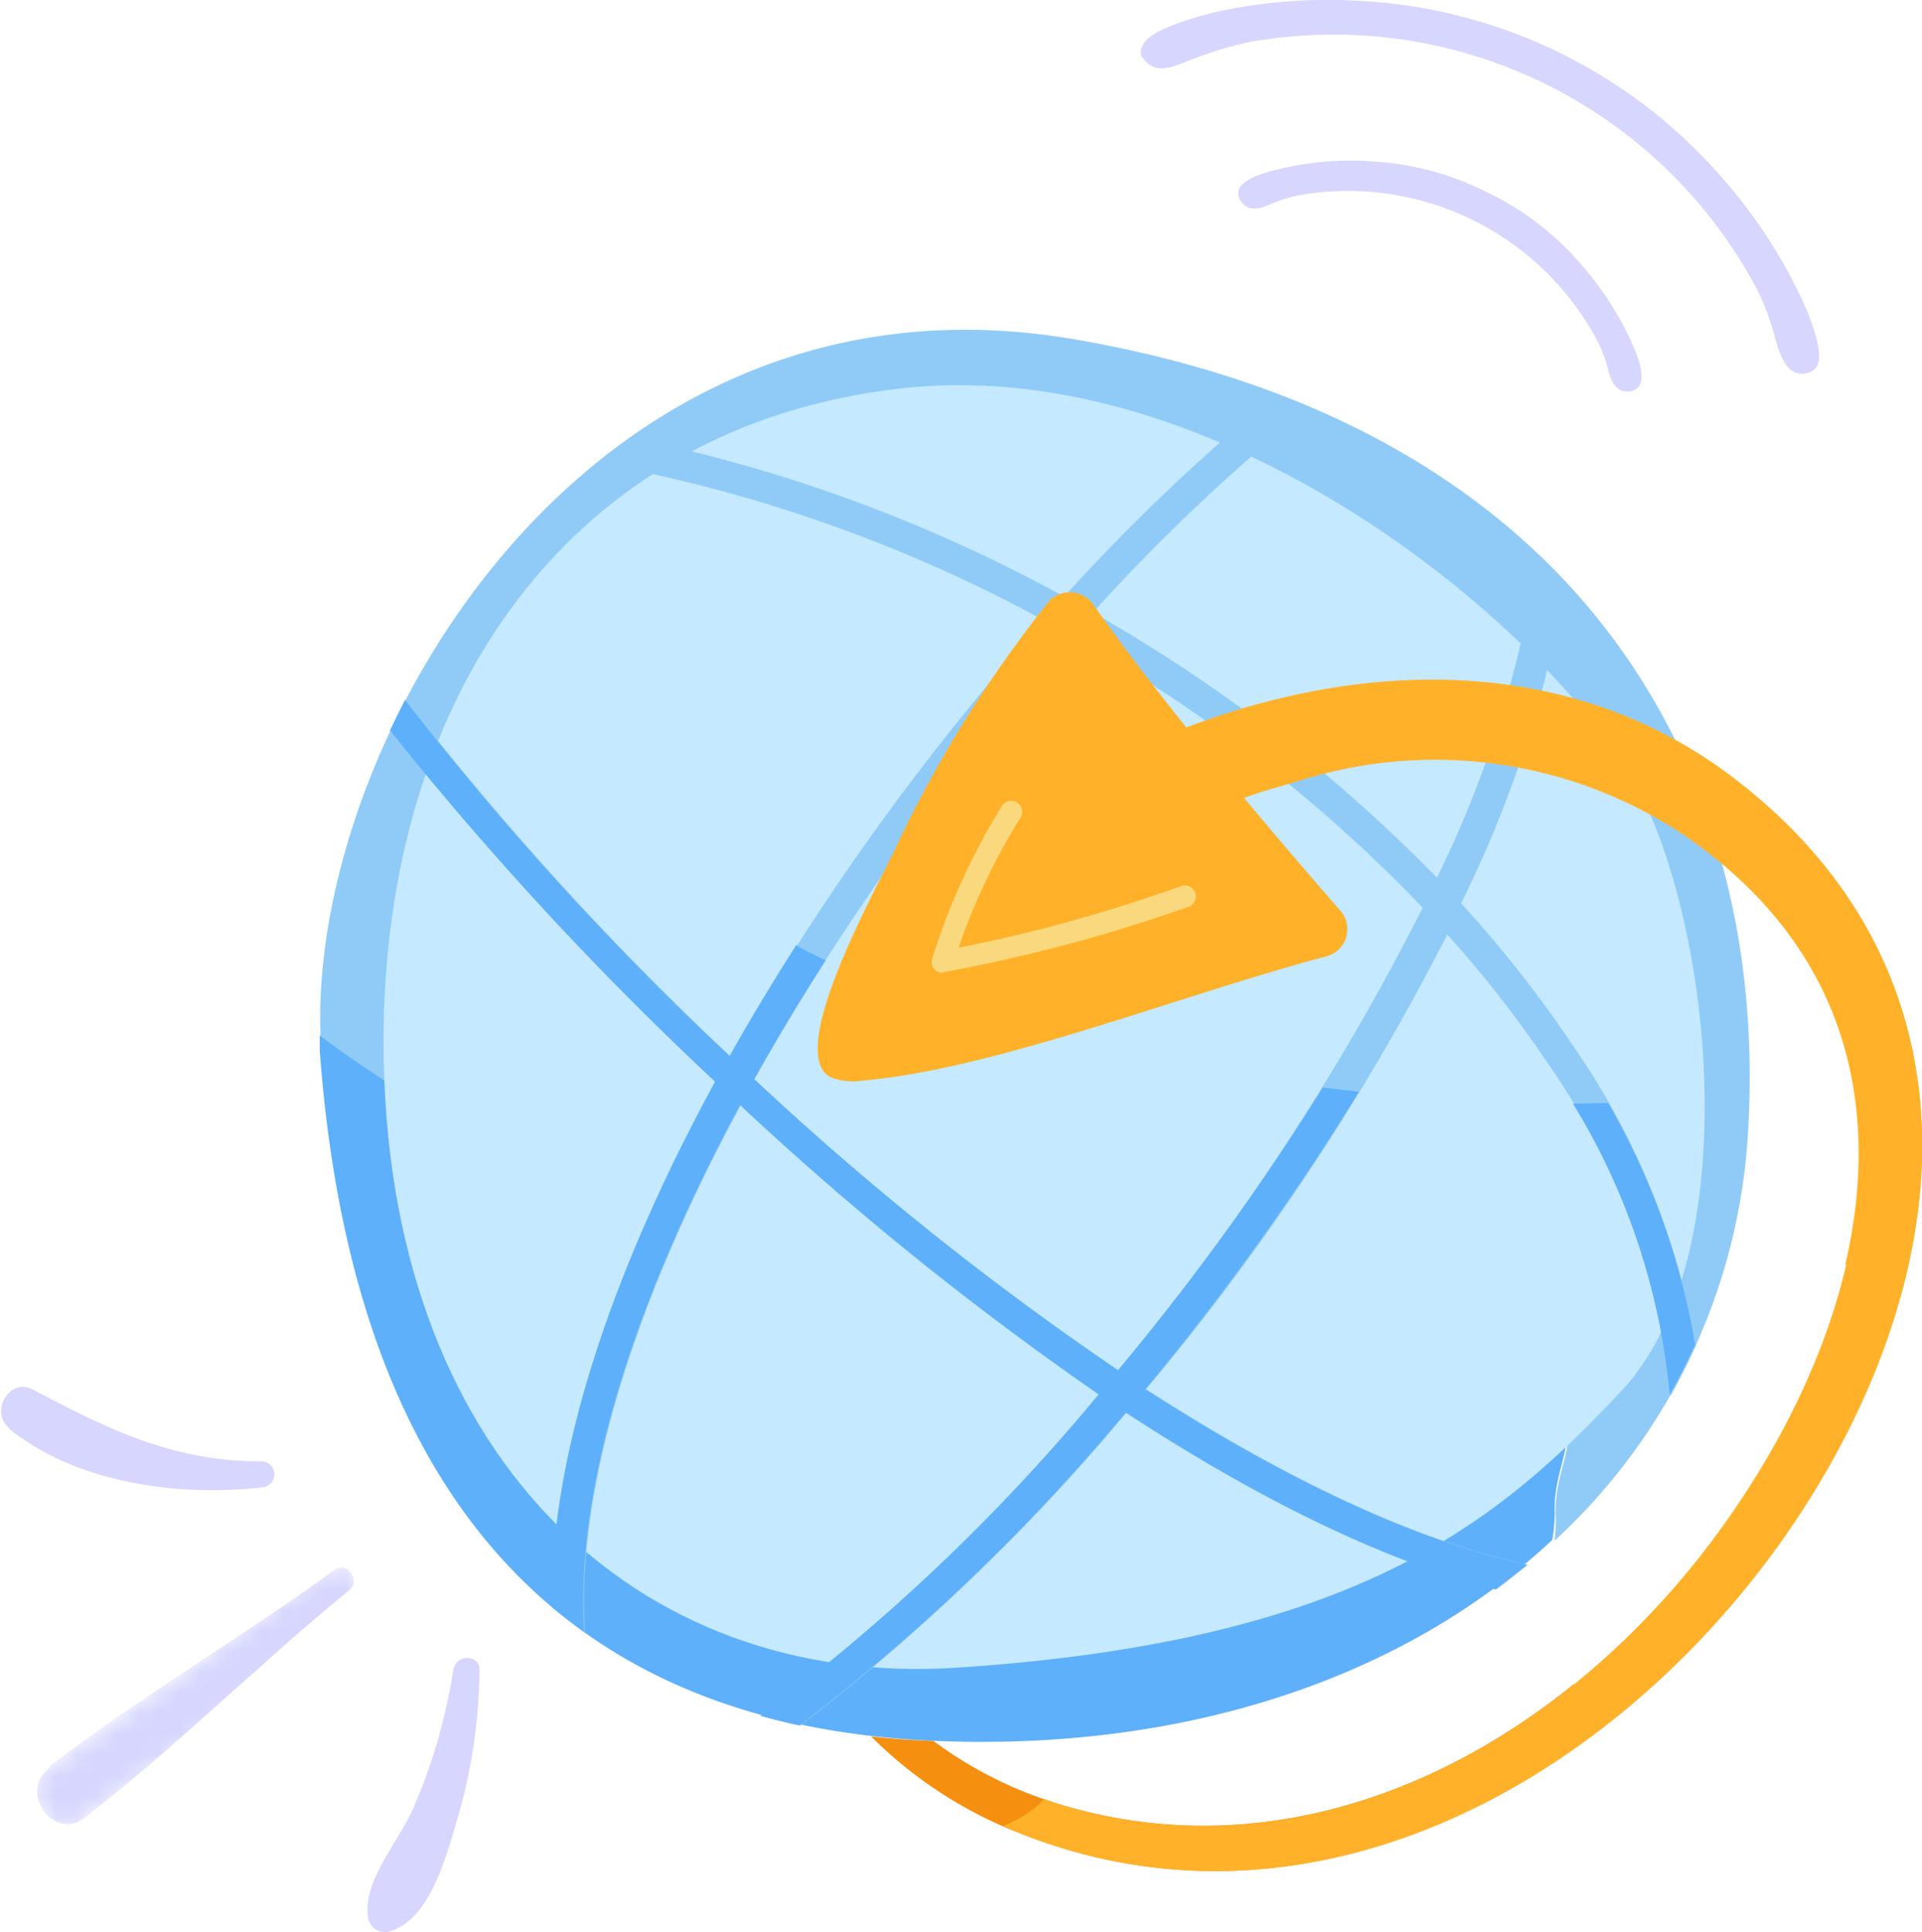
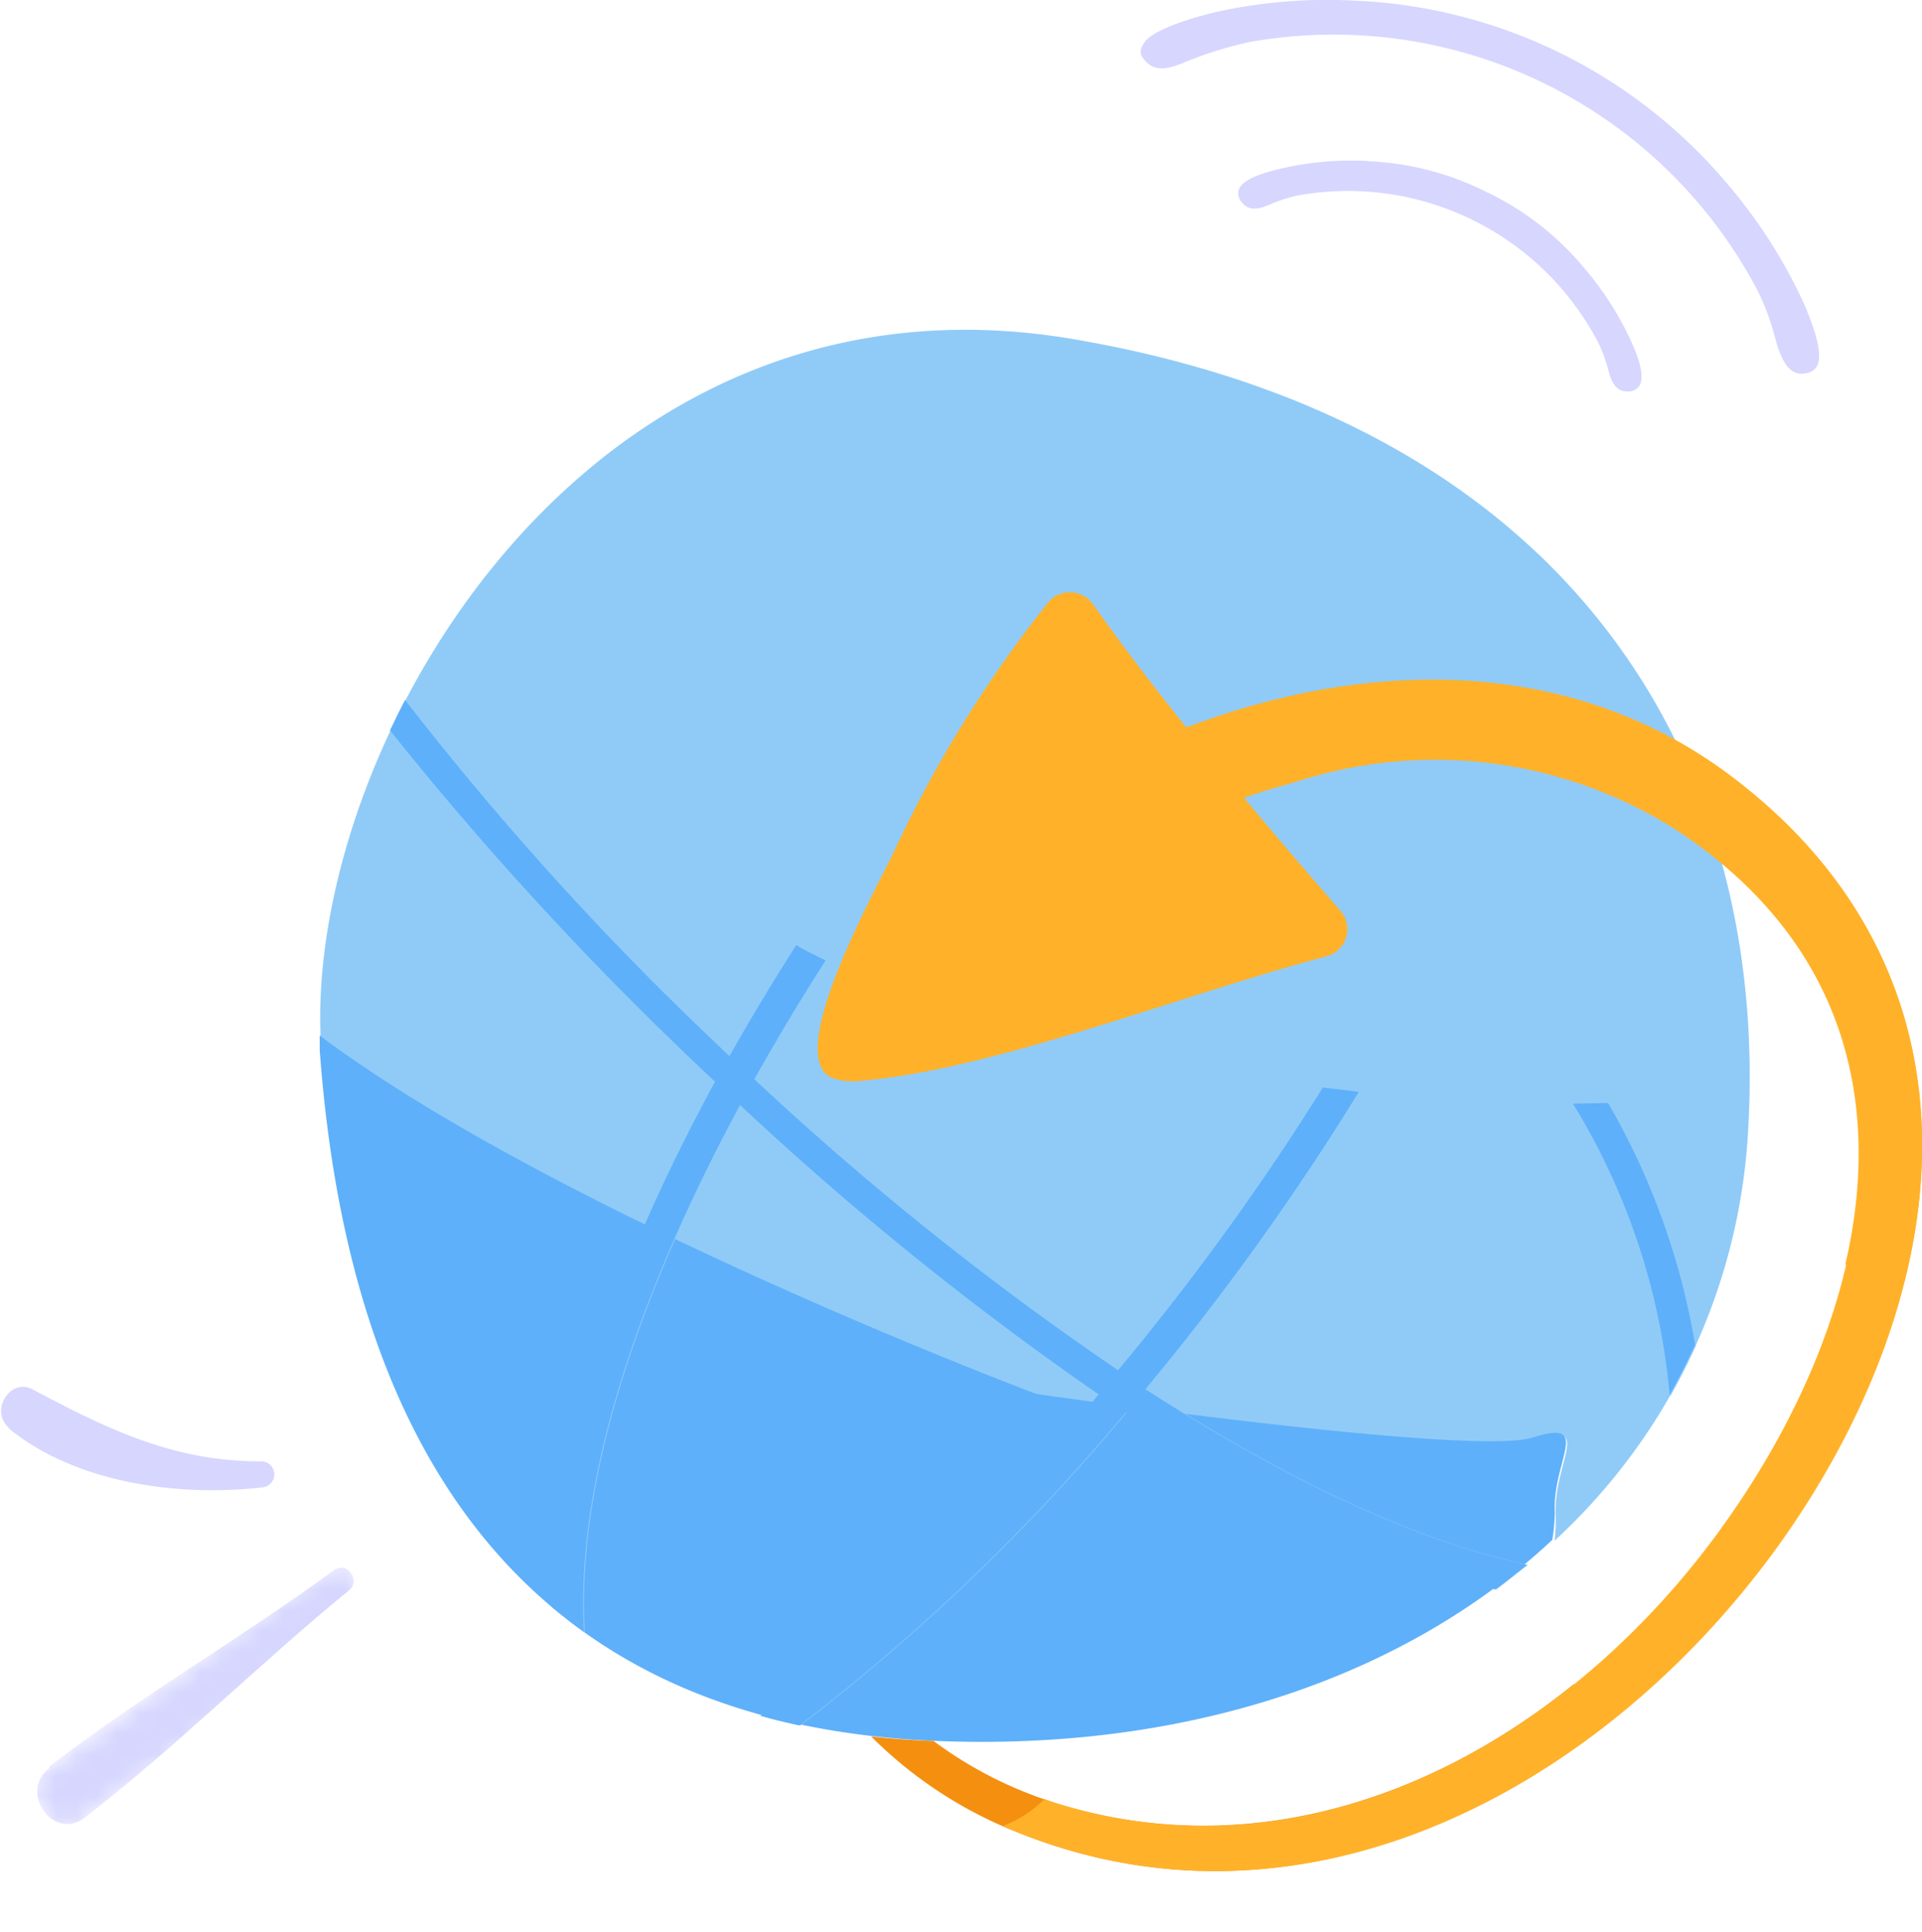
<svg xmlns="http://www.w3.org/2000/svg" id="Layer_1" data-name="Layer 1" viewBox="0 0 93 93.48">
  <defs>
    <style>.cls-1{fill:#fff;}.cls-1,.cls-4,.cls-6,.cls-7,.cls-8{fill-rule:evenodd;}.cls-2{fill:#90cbf8;}.cls-3{fill:#5eb0fa;}.cls-4{fill:#c5e9ff;}.cls-5{fill:#f48f10;}.cls-6{fill:#d6d6ff;}.cls-7{fill:#ffb229;}.cls-8{fill:#fad97e;}.cls-9{mask:url(#mask);}</style>
    <mask id="mask" x="1.2" y="75.41" width="16.99" height="13.38" maskUnits="userSpaceOnUse">
      <g transform="translate(-2231.06 -1260.8)">
        <g id="mask-2">
          <polygon id="path-1" class="cls-1" points="2234.01 1349.59 2232.26 1347.16 2247.51 1336.21 2249.26 1338.64 2234.01 1349.59" />
        </g>
      </g>
    </mask>
  </defs>
  <title>loi ich esim 6</title>
  <path class="cls-2" d="M2283,1277.21c-23.47-4-37,19.42-36.43,33.73,11.58,8.68,34.68,17.35,34.68,17.35s21.06,3,24,2.11,1,1.09,1.08,3.64a8.42,8.42,0,0,1-.05,1.31,29.09,29.09,0,0,0,9.37-19.9C2316.69,1297.39,2306.82,1281.28,2283,1277.21Z" transform="translate(-2231.06 -1260.8)" />
  <path class="cls-3" d="M2306.29,1334c-.12-2.55,1.86-4.57-1.08-3.64s-24-2.11-24-2.11-23.1-8.67-34.68-17.35c0,.23,0,.47,0,.71,1.17,16,7.54,32.43,29.64,33.42,12.41.55,23-3.16,30-9.72A8.42,8.42,0,0,0,2306.29,1334Z" transform="translate(-2231.06 -1260.8)" />
  <g id="_Grupo_9" data-name=" Grupo 9">
-     <path class="cls-4" d="M2249.62,1311.18c0-16.73,9-29.79,25.07-31.59s32.45,12.62,35.94,20,4.66,22.38-1.13,28.53-12.57,12.08-32.07,13.37C2261.82,1342.55,2249.61,1331.19,2249.62,1311.18Z" transform="translate(-2231.06 -1260.8)" />
-   </g>
+     </g>
  <path class="cls-5" d="M2273.21,1344.82a20.74,20.74,0,0,0,6.93,4.58c10.22,4.19,20.57,1.17,28.67-5.17-.56-.63-1.09-1.27-1.6-1.94-7,5.67-16,8.59-25.08,5.75a19.7,19.7,0,0,1-5.9-3h0C2275.17,1345,2274.18,1344.93,2273.21,1344.82Z" transform="translate(-2231.06 -1260.8)" />
  <path id="Fill-20" class="cls-6" d="M2297.25,1268.59a15.12,15.12,0,0,0-4.08.34c-.46.11-1.88.41-2.15,1a.62.62,0,0,0,.14.67c.35.45.87.29,1.31.11a7,7,0,0,1,1.43-.46,13.66,13.66,0,0,1,14.47,7.08,7,7,0,0,1,.52,1.41c.12.45.32,1,.89,1a.65.65,0,0,0,.62-.3c.32-.59-.31-1.9-.51-2.33a15.27,15.27,0,0,0-2.25-3.43,13.92,13.92,0,0,0-4.67-3.6,14.06,14.06,0,0,0-5.72-1.48" transform="translate(-2231.06 -1260.8)" />
  <path id="Fill-22" class="cls-6" d="M2296.75,1260.84a24.84,24.84,0,0,0-6.93.56c-.78.19-3,.79-3.42,1.5-.12.22-.26.45,0,.75.57.77,1.4.4,2.14.1a18.33,18.33,0,0,1,3-.92,23.19,23.19,0,0,1,24.55,12,11.8,11.8,0,0,1,.88,2.39c.22.77.58,1.87,1.51,1.63a.66.66,0,0,0,.52-.38c.33-.68-.42-2.48-.76-3.21a24.92,24.92,0,0,0-3.81-5.81,24.94,24.94,0,0,0-17.62-8.61" transform="translate(-2231.06 -1260.8)" />
  <path class="cls-2" d="M2307.14,1311.35a58.3,58.3,0,0,0-5.38-6.84,56.12,56.12,0,0,0,5.06-15.54c-.44-.47-.89-.93-1.36-1.38a52.58,52.58,0,0,1-4.87,15.68,74.81,74.81,0,0,0-16.65-12.83,92,92,0,0,1,10.51-9.94c-.53-.22-1.06-.44-1.6-.64a95.82,95.82,0,0,0-10.3,9.81,74.26,74.26,0,0,0-21-7.7c-.55.4-1.09.8-1.61,1.23a71.78,71.78,0,0,1,21.62,7.61,123.22,123.22,0,0,0-15.16,21.09,146.55,146.55,0,0,1-15.7-17.23c-.26.49-.5,1-.73,1.47a159.45,159.45,0,0,0,15.73,17c-4.84,8.89-8,17.88-7.9,25.41.5.42,1,.82,1.56,1.21-.44-7.29,2.63-16.39,7.55-25.49a151.15,151.15,0,0,0,17.35,14,94.27,94.27,0,0,1-16.37,15.55c.62.18,1.25.33,1.9.47a98.56,98.56,0,0,0,15.78-15.14c6.12,4,12.25,7.11,17.89,8.56.53-.39,1-.78,1.53-1.19-5.68-1.23-12-4.33-18.47-8.5a116.43,116.43,0,0,0,14.57-22,55.1,55.1,0,0,1,4.85,6.21,33.7,33.7,0,0,1,5.95,16.11q.66-1.18,1.23-2.43A36.18,36.18,0,0,0,2307.14,1311.35Zm-22,15.75a145.16,145.16,0,0,1-17.6-14.08,123.77,123.77,0,0,1,15.36-21.44,72.49,72.49,0,0,1,17,13.14A116.7,116.7,0,0,1,2285.16,1327.1Z" transform="translate(-2231.06 -1260.8)" />
  <path class="cls-3" d="M2307.17,1314.2a32.5,32.5,0,0,1,4.68,14.09q.66-1.18,1.23-2.43a34.8,34.8,0,0,0-4.21-11.69Z" transform="translate(-2231.06 -1260.8)" />
  <path class="cls-3" d="M2285.16,1327.1a145.16,145.16,0,0,1-17.6-14.08q1.62-2.89,3.45-5.75c-.48-.23-1-.48-1.42-.74q-1.71,2.67-3.23,5.37a146.55,146.55,0,0,1-15.7-17.23c-.26.49-.5,1-.73,1.47a159.45,159.45,0,0,0,15.73,17c-4.84,8.89-8,17.88-7.9,25.41.5.42,1,.82,1.56,1.21-.44-7.29,2.63-16.39,7.55-25.49a151.15,151.15,0,0,0,17.35,14,94.27,94.27,0,0,1-16.37,15.55c.62.18,1.25.33,1.9.47a98.56,98.56,0,0,0,15.78-15.14c6.12,4,12.25,7.11,17.89,8.56.53-.39,1-.78,1.53-1.19-5.68-1.23-12-4.33-18.47-8.5a124.09,124.09,0,0,0,10.33-14.39l-1.74-.21A123.83,123.83,0,0,1,2285.16,1327.1Z" transform="translate(-2231.06 -1260.8)" />
  <g id="_Grupo_3" data-name=" Grupo 3">
    <path class="cls-7" d="M2314.76,1298.31c-8.91-6.68-20.55-5.4-29.94-.7-2.14-1.12-2.79-2.93-3.6-5.1-.07-.19-.13-.39-.21-.6a1.25,1.25,0,0,0-.36.46c-1.51,3.22-3.07,6.43-4.5,9.68-.59,1.31-4.27,7.78-2.51,8.71a2.25,2.25,0,0,0,1.26.12c6-.52,11.76-2.05,17.69-3.23a1.43,1.43,0,0,0,.9-.59c-.28.38-3.6-3.42-3.84-3.79-.47-.71-1.12-1.47-.76-2.26.59-1.29,3.6-2,4.85-2.37a21.75,21.75,0,0,1,18.54,2.39c12.9,8.59,9.81,23.22,1.8,34.08-7.31,9.9-19.45,16.84-31.93,12.94l-.55-.2a5.65,5.65,0,0,1-2,1.3c.2.08.38.18.59.26,14.1,5.77,28.45-2.18,36.79-13.64C2325.69,1323.75,2327.9,1308.17,2314.76,1298.31Z" transform="translate(-2231.06 -1260.8)" />
  </g>
  <g id="_Grupo_17" data-name=" Grupo 17">
    <path class="cls-7" d="M2292.39,1300.76c-2.93-3.48-5.81-7-8.44-10.72a1.37,1.37,0,0,0-1.08-.58,1.34,1.34,0,0,0-1.11.51,60,60,0,0,0-7.29,11.71c-.76,1.7-5.51,10-3.23,11.24a3,3,0,0,0,1.61.16c6.44-.56,15.53-4.2,22.38-6a1.36,1.36,0,0,0,.69-2.21Q2294.15,1302.84,2292.39,1300.76Z" transform="translate(-2231.06 -1260.8)" />
  </g>
  <g id="_Grupo_18" data-name=" Grupo 18">
    <path class="cls-7" d="M2314.76,1298.31c-8.43-6.3-19.3-5.52-28.4-1.43,1,1.15,2,2.31,3,3.51,1.08-.9,3.34-1.44,4.35-1.8a21.7,21.7,0,0,1,18.53,2.39c8.16,5.4,9.91,13.26,8.11,21l2.86.83C2325.45,1314,2323.52,1304.88,2314.76,1298.31Z" transform="translate(-2231.06 -1260.8)" />
  </g>
  <g id="_Grupo_28" data-name=" Grupo 28">
-     <path class="cls-8" d="M2276.67,1307.87a.53.53,0,0,1-.43-.22.5.5,0,0,1-.07-.47,32.38,32.38,0,0,1,3.37-7.38.53.53,0,1,1,.9.56,30.73,30.73,0,0,0-3,6.3,74.5,74.5,0,0,0,10.81-3,.54.54,0,0,1,.64.34.52.52,0,0,1-.28.66,76.62,76.62,0,0,1-11.91,3.18Z" transform="translate(-2231.06 -1260.8)" />
+     <path class="cls-8" d="M2276.67,1307.87Z" transform="translate(-2231.06 -1260.8)" />
  </g>
-   <path id="Fill-1" class="cls-6" d="M2253,1341.54a27.06,27.06,0,0,1-1.95,6.77c-.68,1.58-2.47,3.53-2.18,5.26a.81.81,0,0,0,1.07.67c2-.57,2.79-3.9,3.32-5.67a26.22,26.22,0,0,0,1-7c0-.72-1.15-.73-1.25,0" transform="translate(-2231.06 -1260.8)" />
  <g id="Group-5">
    <g class="cls-9">
      <path id="Fill-3" class="cls-6" d="M2233.44,1346.36c-1.5,1.15.22,3.56,1.72,2.39,4.43-3.42,8.43-7.44,12.79-11,.58-.47-.07-1.4-.69-1-4.51,3.3-9.4,6.13-13.82,9.53" transform="translate(-2231.06 -1260.8)" />
    </g>
  </g>
  <path id="Fill-6" class="cls-6" d="M2231.45,1329.89c3.28,2.69,8.24,3.34,12.31,2.88a.63.63,0,0,0-.12-1.26c-4.23,0-7.41-1.58-11-3.48-1.12-.59-2.09,1.09-1.14,1.86" transform="translate(-2231.06 -1260.8)" />
</svg>